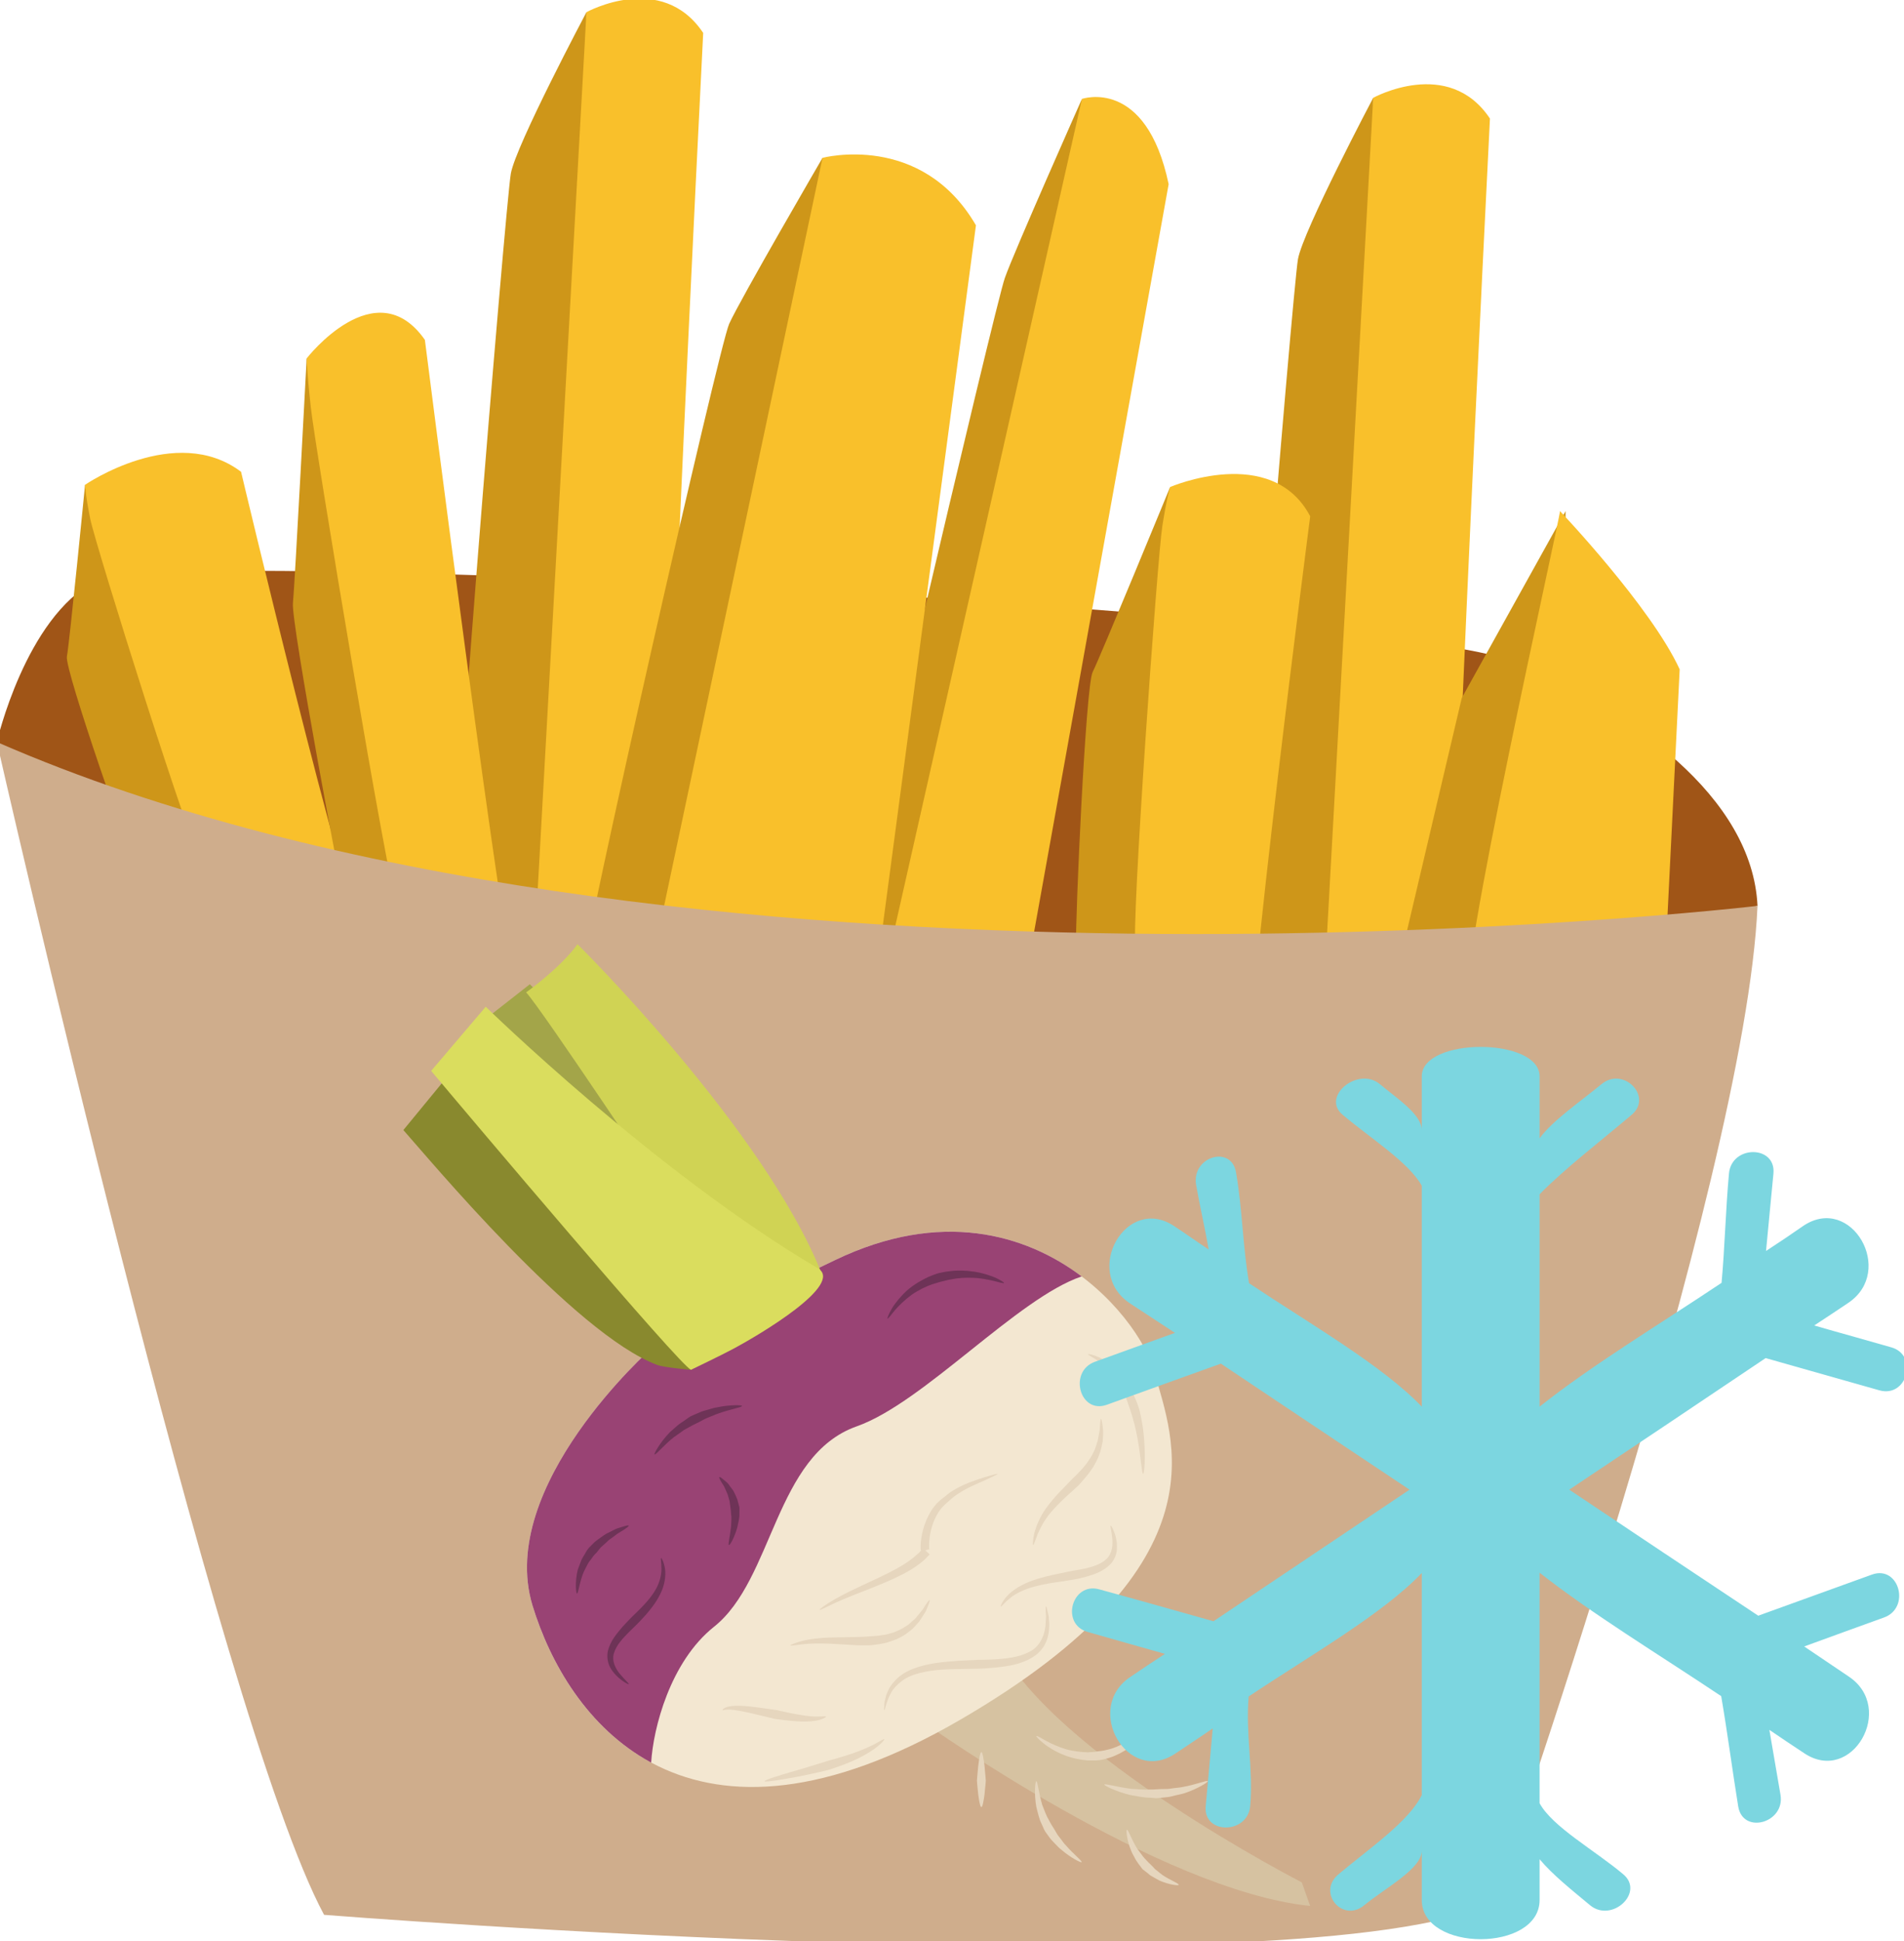
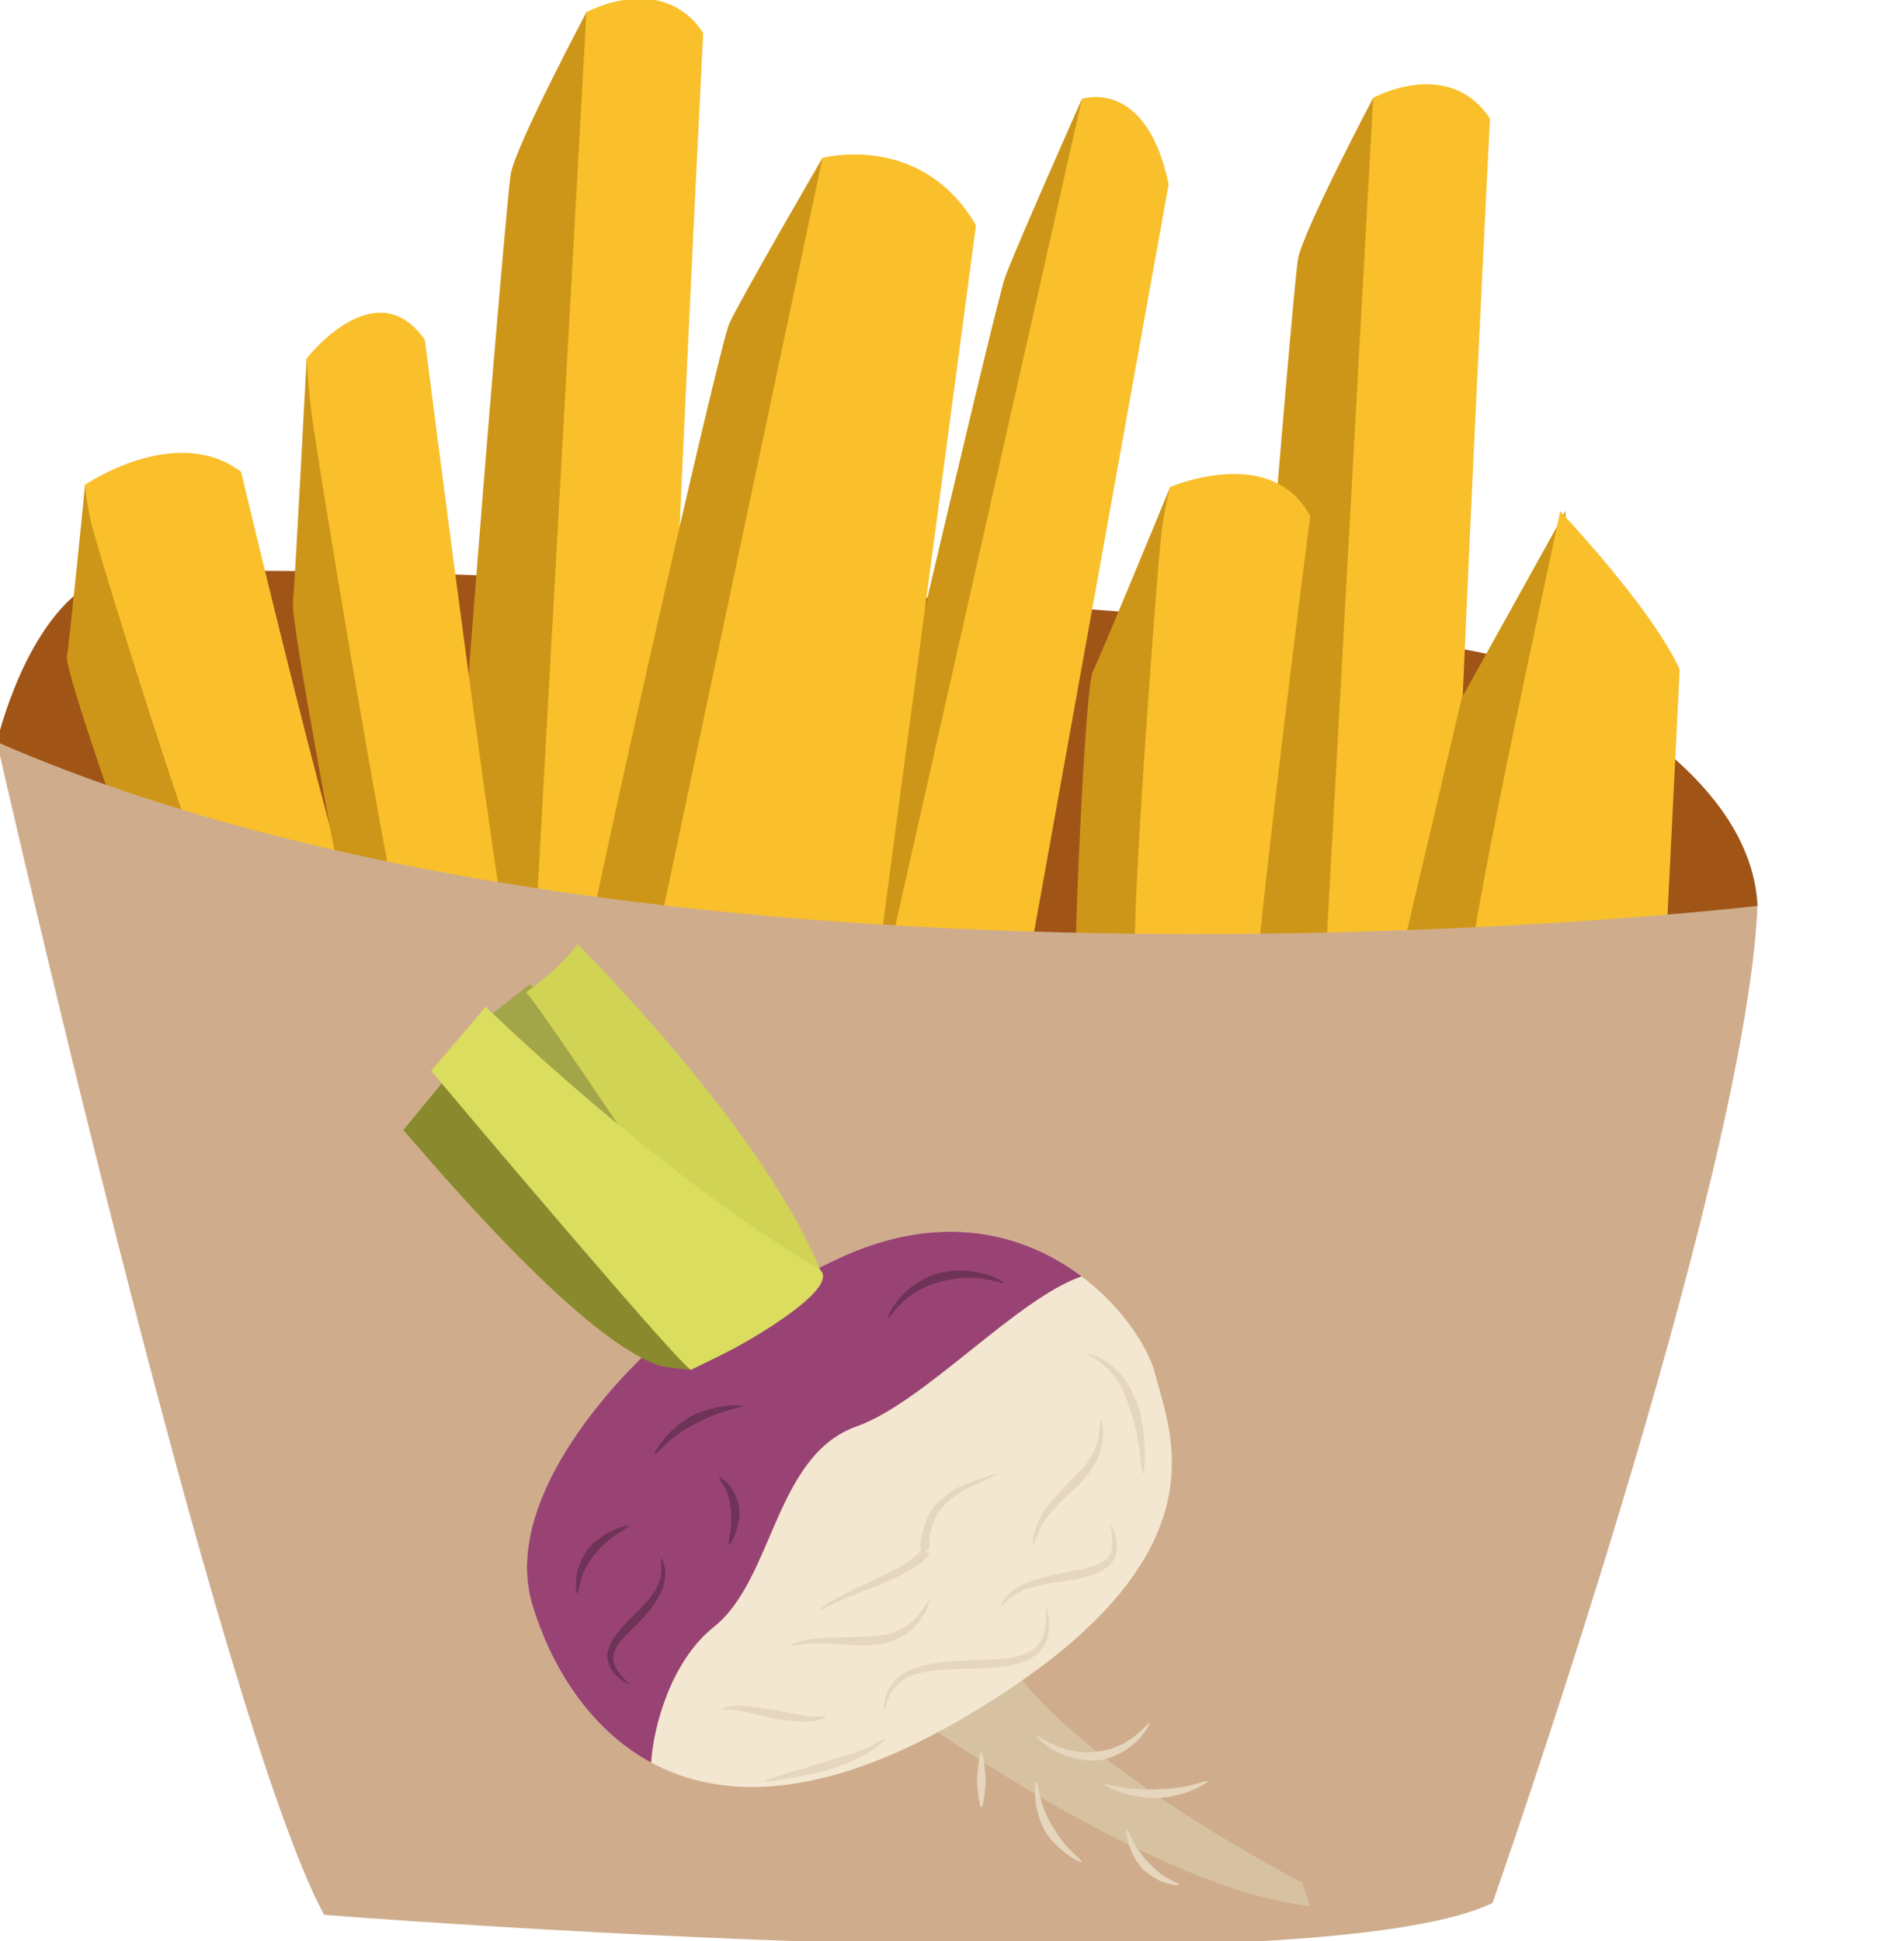
<svg xmlns="http://www.w3.org/2000/svg" xmlns:ns1="http://www.inkscape.org/namespaces/inkscape" xmlns:ns2="http://sodipodi.sourceforge.net/DTD/sodipodi-0.dtd" width="290.93mm" height="296.563mm" viewBox="0 0 290.93 296.563" version="1.1" id="svg8" ns1:version="0.92.4 (5da689c313, 2019-01-14)" ns2:docname="5062.svg">
  <defs id="defs2">
    <style type="text/css" id="style2">
    .fil5 {fill:#77401B;fill-rule:nonzero}
    .fil8 {fill:#774D31;fill-rule:nonzero}
    .fil9 {fill:#7CD6E0;fill-rule:nonzero}
    .fil7 {fill:#9B5C31;fill-rule:nonzero}
    .fil0 {fill:#A05517;fill-rule:nonzero}
    .fil2 {fill:#CE9619;fill-rule:nonzero}
    .fil3 {fill:#CFAD8C;fill-rule:nonzero}
    .fil6 {fill:#F48F42;fill-rule:nonzero}
    .fil4 {fill:#F5C29E;fill-rule:nonzero}
    .fil1 {fill:#F9C02B;fill-rule:nonzero}
   </style>
    <style type="text/css" id="style2-1">
    .str0 {stroke:white;stroke-width:70.56}
    .fil3 {fill:#4A4A2F;fill-rule:nonzero}
    .fil4 {fill:#686532;fill-rule:nonzero}
    .fil5 {fill:#878664;fill-rule:nonzero}
    .fil2 {fill:#C95700;fill-rule:nonzero}
    .fil1 {fill:#EC7703;fill-rule:nonzero}
    .fil0 {fill:white;fill-rule:nonzero}
   </style>
    <style type="text/css" id="style2-8">
    .fil3 {fill:#949B76;fill-rule:nonzero}
    .fil1 {fill:#C7D39F;fill-rule:nonzero}
    .fil0 {fill:#EA5215;fill-rule:nonzero}
    .fil2 {fill:#EF8137;fill-rule:nonzero}
   </style>
    <style type="text/css" id="style2-80">
    .fil1 {fill:#949B76;fill-rule:nonzero}
    .fil0 {fill:#EDC7A2;fill-rule:nonzero}
    .fil2 {fill:#F4DCC9;fill-rule:nonzero}
    .fil3 {fill:#F5E0D0;fill-rule:nonzero}
   </style>
    <style type="text/css" id="style2-6">
    .fil3 {fill:#4A4A2F;fill-rule:nonzero}
    .fil2 {fill:#683611;fill-rule:nonzero}
    .fil4 {fill:#686532;fill-rule:nonzero}
    .fil5 {fill:#878664;fill-rule:nonzero}
    .fil1 {fill:#9B5927;fill-rule:nonzero}
    .fil0 {fill:#D68543;fill-rule:nonzero}
   </style>
    <style type="text/css" id="style2-2">
    .fil5 {fill:#BA5E5B;fill-rule:nonzero}
    .fil3 {fill:#BD3B3B;fill-rule:nonzero}
    .fil1 {fill:#C2332E;fill-rule:nonzero}
    .fil0 {fill:#C95454;fill-rule:nonzero}
    .fil2 {fill:#E1DCC9;fill-rule:nonzero}
    .fil4 {fill:#F1EFD8;fill-rule:nonzero}
   </style>
    <style type="text/css" id="style2-25">
    .fil8 {fill:#6E3357;fill-rule:nonzero}
    .fil4 {fill:#89892E;fill-rule:nonzero}
    .fil3 {fill:#994374;fill-rule:nonzero}
    .fil1 {fill:#A3A549;fill-rule:nonzero}
    .fil5 {fill:#D0D354;fill-rule:nonzero}
    .fil0 {fill:#D6C2A1;fill-rule:nonzero}
    .fil6 {fill:#DADD5E;fill-rule:nonzero}
    .fil7 {fill:#E6D6BE;fill-rule:nonzero}
    .fil2 {fill:#F3E7D1;fill-rule:nonzero}
   </style>
  </defs>
  <ns2:namedview id="base" pagecolor="#ffffff" bordercolor="#666666" borderopacity="1.0" ns1:pageopacity="0.0" ns1:pageshadow="2" ns1:zoom="0.35" ns1:cx="1239.8683" ns1:cy="664.72023" ns1:document-units="mm" ns1:current-layer="Vrstva_x0020_1" showgrid="false" ns1:window-width="2400" ns1:window-height="1321" ns1:window-x="-9" ns1:window-y="-9" ns1:window-maximized="1" />
  <g ns1:label="Vrstva 1" ns1:groupmode="layer" id="layer1" transform="translate(358.287,-28.144)">
    <g ns1:label="Vrstva 1" ns1:groupmode="layer" transform="matrix(1.309,0,0,1.309,-405.636,-158.378)" id="layer1-6">
      <g ns1:label="Vrstva 1" ns1:groupmode="layer" transform="matrix(0.265,0,0,0.265,143.864,187.582)" id="layer1-0">
        <g ns1:label="Vrstva 1" ns1:groupmode="layer" transform="matrix(0.265,0,0,0.265,28.488,11.308)" id="layer1-7">
          <g transform="matrix(0.616,0,0,0.616,-6656.81,-7959.18)" id="Vrstva_x0020_1">
            <path ns1:connector-curvature="0" d="m 8134,13811 c 0,0 77,-336 266,-434 189,-98 3511,84 3826,217 316,133 645,364 659,659 l -2060,609 -1738,-399 z" style="fill:#a05517;fill-rule:nonzero" id="path7" class="fil0" />
            <path ns1:connector-curvature="0" d="m 9563,14757 c 0,0 148,-2845 162,-2915 0,0 203,-112 315,56 0,0 -133,2621 -105,2705 z" style="fill:#f9c02b;fill-rule:nonzero" id="path9" class="fil1" />
            <path ns1:connector-curvature="0" d="m 9725,11842 c 0,0 -190,358 -204,435 -14,77 -175,2032 -161,2130 l 203,350 z" style="fill:#ce9619;fill-rule:nonzero" id="path11" class="fil2" />
            <path ns1:connector-curvature="0" d="m 11687,14988 c 0,0 147,-2845 161,-2915 0,0 203,-112 315,56 0,0 -133,2621 -105,2705 z" style="fill:#f9c02b;fill-rule:nonzero" id="path13" class="fil1" />
            <path ns1:connector-curvature="0" d="m 11848,12073 c 0,0 -189,358 -203,435 -14,77 -176,2032 -162,2130 l 204,350 z" style="fill:#ce9619;fill-rule:nonzero" id="path15" class="fil2" />
            <path ns1:connector-curvature="0" d="m 8372,13117 c 0,0 -42,428 -49,463 -7,35 175,554 203,617 28,63 7,28 7,28 l 365,231 c 0,0 266,-70 238,-84 -28,-14 -294,-491 -294,-491 z" style="fill:#ce9619;fill-rule:nonzero" id="path17" class="fil2" />
            <path ns1:connector-curvature="0" d="m 8695,14155 c -29,-28 -295,-876 -309,-946 -14,-70 -14,-92 -14,-92 0,0 245,-168 421,-35 0,0 280,1178 343,1290 z" style="fill:#f9c02b;fill-rule:nonzero" id="path19" class="fil1" />
            <path ns1:connector-curvature="0" d="m 11300,13123 c 0,0 -190,462 -209,499 -19,37 -47,664 -45,742 2,78 -4,33 -4,33 l 234,360 c 0,0 256,-3 237,-26 -19,-24 -80,-628 -80,-628 z" style="fill:#ce9619;fill-rule:nonzero" id="path21" class="fil2" />
            <path ns1:connector-curvature="0" d="m 11207,14365 c -14,-39 59,-1056 72,-1137 13,-82 21,-105 21,-105 0,0 274,-118 378,79 0,0 -180,1386 -165,1529 z" style="fill:#f9c02b;fill-rule:nonzero" id="path23" class="fil1" />
            <path ns1:connector-curvature="0" d="m 8970,12776 c 0,0 -32,610 -37,660 -6,50 133,791 154,881 21,90 5,40 5,40 l 277,330 c 0,0 202,-100 181,-120 -21,-20 -224,-700 -224,-700 z" style="fill:#ce9619;fill-rule:nonzero" id="path25" class="fil2" />
            <path ns1:connector-curvature="0" d="m 9215,14257 c -22,-40 -224,-1251 -234,-1351 -11,-100 -11,-130 -11,-130 0,0 186,-240 319,-50 0,0 213,1681 261,1841 z" style="fill:#f9c02b;fill-rule:nonzero" id="path27" class="fil1" />
            <path ns1:connector-curvature="0" d="m 11062,12076 c 0,0 -184,414 -208,483 -25,68 -438,1829 -453,1938 -16,108 -17,-10 -17,-10 l 121,186 241,-463 323,-1912 z" style="fill:#ce9619;fill-rule:nonzero" id="path29" class="fil2" />
            <path ns1:connector-curvature="0" d="m 10513,14508 549,-2432 c 0,0 173,-60 234,230 l -430,2389 c 0,0 -310,-56 -353,-187 z" style="fill:#f9c02b;fill-rule:nonzero" id="path31" class="fil1" />
            <polygon points="12367,14162 12367,13188 12087,13692 11866,14631 12186,14554 " style="fill:#ce9619;fill-rule:nonzero" id="polygon33" class="fil2" />
            <path ns1:connector-curvature="0" d="m 12107,14505 c -42,-26 245,-1296 245,-1317 0,0 246,259 323,427 l -42,848 c 0,0 -491,63 -526,42 z" style="fill:#f9c02b;fill-rule:nonzero" id="path35" class="fil1" />
-             <path ns1:connector-curvature="0" d="m 10362,12235 c 0,0 -224,385 -252,448 -28,63 -392,1668 -399,1766 -7,98 -28,-7 -28,-7 l 224,154 308,-434 196,-1731 z" style="fill:#ce9619;fill-rule:nonzero" id="path37" class="fil2" />
+             <path ns1:connector-curvature="0" d="m 10362,12235 c 0,0 -224,385 -252,448 -28,63 -392,1668 -399,1766 -7,98 -28,-7 -28,-7 l 224,154 308,-434 196,-1731 " style="fill:#ce9619;fill-rule:nonzero" id="path37" class="fil2" />
            <path ns1:connector-curvature="0" d="m 9893,14449 469,-2214 c 0,0 267,-71 414,182 l -288,2165 c 0,0 -504,-21 -595,-133 z" style="fill:#f9c02b;fill-rule:nonzero" id="path39" class="fil1" />
            <path ns1:connector-curvature="0" d="m 8134,13811 c 0,0 599,2638 883,3164 0,0 2649,210 3153,-32 0,0 683,-1944 715,-2690 0,0 -2943,347 -4751,-442 z" style="fill:#cfad8c;fill-rule:nonzero" id="path41" class="fil3" />
            <g transform="matrix(0.478,0,0,0.478,5558.464,8804.897)" id="Vrstva_x0020_1-5">
              <path d="m 10636,16017 c 0,0 1321,940 2166,1025 l -47,-133 c 0,0 -1403,-720 -1713,-1343 z" style="fill:#d6c2a1;fill-rule:nonzero" id="path7-8" class="fil0" ns1:connector-curvature="0" />
              <polygon points="9242,12686 8397,11840 8124,12054 8888,12961 " style="fill:#a3a549;fill-rule:nonzero" id="polygon9" class="fil1" />
              <path d="m 9084,13895 c 0,0 -877,775 -672,1451 205,676 890,1532 2415,645 1525,-886 1190,-1600 1100,-1951 -90,-350 -771,-1141 -1807,-643 z" style="fill:#f3e7d1;fill-rule:nonzero" id="path11-3" class="fil2" ns1:connector-curvature="0" />
              <path d="m 10243,14335 c 377,-133 906,-723 1269,-846 -316,-238 -795,-379 -1392,-92 l -1036,498 c 0,0 -877,775 -672,1451 99,325 309,692 670,887 11,-192 107,-569 354,-766 338,-268 342,-968 807,-1132 z" style="fill:#994374;fill-rule:nonzero" id="path13-5" class="fil3" ns1:connector-curvature="0" />
              <path d="M 9117,13989 C 8651,13817 7819,12815 7683,12663 l 291,-354 791,679 760,843 -218,185 c 0,0 -148,-12 -190,-27 z" style="fill:#89892e;fill-rule:nonzero" id="path15-8" class="fil4" ns1:connector-curvature="0" />
              <path d="m 9170,13043 c 0,0 -709,-1067 -794,-1157 0,0 194,-138 290,-272 0,0 1057,1044 1380,1863 l -531,-30 z" style="fill:#d0d354;fill-rule:nonzero" id="path17-3" class="fil5" ns1:connector-curvature="0" />
              <path d="m 9307,14016 c -55,-14 -1252,-1430 -1467,-1687 l 308,-362 c 0,0 958,936 1875,1476 151,90 -324,373 -480,456 -59,32 -236,117 -236,117 z" style="fill:#dadd5e;fill-rule:nonzero" id="path19-3" class="fil6" ns1:connector-curvature="0" />
              <path d="m 11311,15352 c 2,0 5,9 8,25 2,8 5,18 7,30 1,11 2,24 3,39 1,14 -1,30 -2,47 -1,8 -3,17 -5,26 -2,8 -4,17 -8,26 -13,36 -41,70 -75,91 -70,45 -151,54 -208,60 -59,6 -98,7 -100,7 -3,0 -45,1 -107,2 -62,1 -144,2 -220,21 -38,9 -76,23 -105,45 -28,21 -52,46 -65,72 -28,52 -31,95 -36,94 -2,-1 -2,-11 0,-29 0,-9 1,-20 5,-32 3,-13 6,-27 13,-41 11,-30 36,-61 66,-87 32,-26 72,-44 112,-56 82,-25 166,-29 228,-34 62,-3 105,-5 107,-5 2,0 42,0 98,-3 56,-4 132,-10 193,-44 64,-32 87,-107 89,-161 1,-13 1,-26 2,-37 -1,-12 -1,-21 -2,-30 0,-16 0,-25 2,-26 z" style="fill:#e6d6be;fill-rule:nonzero" id="path21-9" class="fil7" ns1:connector-curvature="0" />
              <path d="m 11676,14896 c 3,-1 17,22 28,61 5,20 9,44 7,71 -1,27 -12,57 -32,80 -41,46 -98,63 -138,75 -40,11 -67,16 -69,16 -1,1 -31,5 -74,12 -43,6 -100,14 -154,29 -27,7 -53,17 -77,28 -22,11 -44,23 -59,37 -33,25 -49,50 -53,47 -2,-1 8,-29 39,-62 15,-17 37,-32 60,-47 24,-14 51,-27 79,-37 56,-20 114,-32 157,-41 42,-9 71,-15 73,-15 2,-1 29,-4 67,-12 38,-9 89,-22 122,-54 35,-32 37,-86 32,-123 -4,-38 -12,-64 -8,-65 z" style="fill:#e6d6be;fill-rule:nonzero" id="path23-1" class="fil7" ns1:connector-curvature="0" />
              <path d="m 11621,14293 c 4,0 8,24 12,62 1,19 0,42 -2,66 -6,23 -9,50 -20,74 -8,25 -21,47 -33,69 -14,20 -27,40 -40,54 -25,31 -43,49 -44,51 -1,1 -22,20 -53,48 -30,27 -69,64 -103,104 -34,40 -59,86 -74,122 -14,37 -22,63 -26,62 -3,0 -2,-27 7,-68 11,-40 32,-92 65,-138 32,-45 70,-86 99,-115 29,-30 48,-50 49,-51 1,-1 20,-18 45,-45 14,-13 26,-30 40,-47 12,-19 27,-38 36,-60 12,-21 16,-44 24,-65 4,-22 8,-43 11,-61 2,-37 4,-62 7,-62 z" style="fill:#e6d6be;fill-rule:nonzero" id="path25-2" class="fil7" ns1:connector-curvature="0" />
              <path d="m 10033,15371 c -2,-3 30,-28 82,-58 53,-31 126,-65 199,-99 73,-34 145,-68 195,-100 51,-32 78,-60 80,-61 1,-1 3,-2 6,-5 2,-3 11,-12 9,-10 0,1 1,0 1,0 v 0 c -1,-4 -1,-7 -2,-10 0,-7 0,-14 0,-20 0,-14 2,-28 4,-43 5,-30 13,-63 27,-97 14,-34 33,-68 60,-97 13,-14 31,-29 43,-37 15,-13 30,-25 46,-35 64,-39 129,-60 176,-75 47,-14 77,-23 78,-20 1,2 -27,16 -72,36 -45,20 -108,45 -164,85 -15,10 -27,22 -40,33 -17,15 -27,24 -39,37 -22,27 -38,57 -49,88 -11,31 -17,61 -20,88 -2,13 -2,26 -2,37 0,6 0,11 0,15 1,2 1,4 1,6 v 0 c 0,0 1,0 0,0 l -15,4 c -7,1 -10,2 -8,1 l 1,1 2,2 4,4 c 10,10 16,15 18,17 -12,12 -20,21 -25,26 -3,4 -6,5 -6,6 -2,1 -35,32 -90,63 -55,32 -130,64 -205,94 -75,29 -149,58 -204,83 -54,25 -89,44 -91,41 z" style="fill:#e6d6be;fill-rule:nonzero" id="path27-7" class="fil7" ns1:connector-curvature="0" />
              <path d="m 10069,15973 c 2,3 -14,13 -41,20 -27,7 -63,9 -99,8 -37,-1 -72,-5 -99,-8 -27,-4 -46,-6 -47,-6 -2,-1 -77,-18 -151,-36 -37,-8 -74,-15 -101,-17 -28,-2 -44,5 -46,3 -3,-3 14,-19 45,-22 30,-5 69,-3 107,1 39,4 77,10 106,14 29,4 48,7 49,7 1,1 19,4 45,10 26,6 60,13 95,18 34,6 68,9 93,8 26,0 43,-3 44,0 z" style="fill:#e6d6be;fill-rule:nonzero" id="path29-4" class="fil7" ns1:connector-curvature="0" />
              <path d="m 10398,16101 c 2,2 -12,20 -37,40 -25,21 -63,44 -102,64 -39,20 -80,36 -111,47 -32,11 -53,19 -54,19 -2,1 -25,7 -60,15 -35,8 -81,18 -127,27 -92,17 -183,32 -185,25 -1,-7 87,-34 177,-60 44,-13 89,-26 123,-37 33,-10 56,-17 57,-18 2,0 23,-6 54,-15 31,-9 72,-21 111,-36 40,-15 79,-32 106,-47 28,-15 45,-27 48,-24 z" style="fill:#e6d6be;fill-rule:nonzero" id="path31-9" class="fil7" ns1:connector-curvature="0" />
              <path d="m 10654,15316 c 3,1 -6,26 -22,63 -10,17 -23,37 -37,58 -18,19 -34,42 -58,57 -21,19 -46,31 -70,43 -24,8 -48,18 -68,22 -41,9 -70,10 -71,11 -2,1 -33,2 -77,1 -44,-2 -101,-6 -158,-9 -56,-2 -112,-2 -154,3 -41,5 -69,10 -71,6 -1,-2 26,-14 68,-25 42,-11 100,-17 158,-19 57,-1 114,-2 157,-3 43,-1 71,-4 73,-4 1,-1 28,0 66,-7 19,-1 39,-9 62,-15 21,-9 45,-18 65,-33 22,-11 38,-31 57,-46 14,-18 29,-35 41,-50 20,-33 35,-55 39,-53 z" style="fill:#e6d6be;fill-rule:nonzero" id="path33" class="fil7" ns1:connector-curvature="0" />
              <path d="m 11859,14604 c -7,0 -13,-94 -29,-186 -8,-46 -18,-91 -28,-124 -9,-34 -18,-56 -18,-58 -1,-1 -8,-26 -21,-61 -15,-34 -35,-80 -65,-119 -29,-38 -65,-73 -97,-93 -31,-20 -54,-31 -53,-35 1,-3 27,2 63,18 36,16 79,49 115,88 36,39 62,87 79,123 17,36 26,62 26,64 1,1 9,25 16,61 8,36 15,84 18,132 8,96 1,190 -6,190 z" style="fill:#e6d6be;fill-rule:nonzero" id="path35-7" class="fil7" ns1:connector-curvature="0" />
              <path d="m 11895,16010 c 3,2 -7,21 -25,49 -20,26 -49,61 -87,87 -17,15 -38,25 -57,36 -19,9 -38,18 -55,23 -33,11 -57,14 -59,14 0,0 -7,1 -19,2 -11,0 -27,0 -46,0 -38,-3 -87,-12 -133,-30 -46,-18 -88,-43 -116,-66 -28,-22 -44,-40 -42,-42 3,-3 23,9 53,26 30,17 73,36 116,49 44,12 89,16 123,17 17,-1 31,-2 41,-3 10,-2 16,-3 17,-3 1,0 22,-1 53,-9 15,-3 32,-9 50,-16 18,-8 37,-16 54,-27 37,-21 68,-49 92,-71 22,-23 37,-38 40,-36 z" style="fill:#e6d6be;fill-rule:nonzero" id="path37-0" class="fil7" ns1:connector-curvature="0" />
              <path d="m 12224,16338 c 3,5 -59,44 -129,67 -18,6 -36,9 -53,13 -17,4 -33,9 -47,10 -28,3 -47,5 -48,5 0,0 -6,0 -15,1 -9,-1 -22,-2 -37,-3 -31,0 -70,-8 -109,-15 -78,-19 -149,-54 -146,-59 3,-7 76,15 152,24 38,2 75,6 104,4 14,0 26,0 35,-1 8,0 13,-1 14,-1 1,0 19,-1 45,-1 14,0 29,-3 45,-5 16,-2 34,-3 51,-7 69,-12 134,-39 138,-32 z" style="fill:#e6d6be;fill-rule:nonzero" id="path39-5" class="fil7" ns1:connector-curvature="0" />
              <path d="m 11512,16795 c -3,5 -62,-25 -113,-69 -14,-10 -25,-23 -36,-34 -11,-12 -22,-22 -30,-33 -15,-21 -25,-35 -26,-36 0,-1 -3,-5 -7,-12 -3,-8 -8,-19 -14,-32 -13,-25 -21,-61 -30,-97 -13,-73 -6,-144 0,-144 8,0 14,70 34,135 13,32 24,64 38,86 6,11 11,21 15,27 4,7 7,10 7,11 1,1 9,14 21,35 5,10 15,21 24,33 9,11 17,25 29,36 41,48 92,87 88,94 z" style="fill:#e6d6be;fill-rule:nonzero" id="path41-1" class="fil7" ns1:connector-curvature="0" />
              <path d="m 12060,16923 c -1,6 -56,-1 -108,-24 -13,-6 -25,-14 -36,-20 -6,-3 -12,-7 -17,-10 -5,-4 -9,-7 -13,-11 -17,-13 -29,-23 -30,-23 -1,-1 -10,-14 -24,-32 -7,-10 -15,-21 -21,-34 -7,-13 -15,-26 -20,-40 -24,-57 -29,-116 -23,-117 7,-1 25,53 54,101 8,12 16,23 24,33 7,11 15,20 22,28 15,15 23,26 25,26 0,0 9,9 23,23 3,4 7,7 10,11 5,4 9,7 14,11 9,7 19,16 29,23 43,29 93,47 91,55 z" style="fill:#e6d6be;fill-rule:nonzero" id="path43" class="fil7" ns1:connector-curvature="0" />
              <path d="m 10946,16484 c -7,0 -13,-36 -18,-73 -2,-19 -4,-37 -5,-51 -1,-14 -2,-24 -2,-25 0,0 1,-10 2,-26 1,-15 3,-35 5,-55 5,-40 11,-80 18,-80 7,0 13,40 18,80 2,20 3,40 5,55 1,16 2,26 2,26 0,1 -1,11 -2,25 -2,14 -3,32 -5,51 -5,37 -11,73 -18,73 z" style="fill:#e6d6be;fill-rule:nonzero" id="path45" class="fil7" ns1:connector-curvature="0" />
              <path d="m 9138,15078 c 2,-1 16,22 22,61 6,40 -2,95 -27,143 -23,48 -57,89 -83,119 -26,29 -45,48 -46,49 -1,1 -21,21 -51,50 -28,29 -67,68 -81,115 -15,46 12,95 39,124 26,31 47,48 44,51 -1,3 -26,-9 -58,-37 -16,-15 -34,-33 -47,-58 -13,-25 -19,-58 -13,-89 14,-62 55,-105 82,-138 29,-32 49,-52 50,-53 1,-1 20,-19 47,-46 27,-27 61,-63 86,-104 26,-41 38,-88 38,-124 0,-37 -6,-61 -2,-63 z" style="fill:#6e3357;fill-rule:nonzero" id="path47" class="fil8" ns1:connector-curvature="0" />
              <path d="m 8955,14896 c 2,3 -11,12 -30,25 -10,6 -21,12 -33,20 -11,8 -23,17 -35,26 -13,8 -23,18 -33,28 -10,9 -20,17 -28,25 -14,17 -23,29 -24,30 -1,0 -13,11 -26,31 -7,10 -17,20 -23,33 -7,13 -14,27 -21,41 -25,58 -31,124 -39,124 -5,1 -13,-67 5,-136 6,-16 12,-33 18,-48 6,-16 15,-28 22,-40 12,-24 25,-37 26,-38 1,-1 13,-13 30,-30 10,-8 22,-16 34,-25 12,-9 25,-18 39,-25 15,-7 29,-14 42,-21 13,-6 27,-9 38,-13 22,-7 37,-11 38,-7 z" style="fill:#6e3357;fill-rule:nonzero" id="path49" class="fil8" ns1:connector-curvature="0" />
              <path d="m 9467,14622 c 2,-3 12,4 27,17 7,6 17,13 24,22 7,10 15,21 23,31 8,10 12,23 18,34 5,11 10,22 12,32 5,20 9,33 9,34 1,1 0,16 0,38 1,22 -6,49 -12,76 -15,54 -41,102 -47,99 -7,-2 7,-54 12,-105 1,-26 4,-51 0,-70 -1,-19 -2,-31 -3,-32 0,0 -2,-12 -4,-29 0,-9 -3,-18 -6,-28 -4,-10 -5,-22 -11,-32 -5,-11 -10,-22 -14,-32 -5,-10 -12,-18 -16,-26 -9,-15 -15,-27 -12,-29 z" style="fill:#6e3357;fill-rule:nonzero" id="path51" class="fil8" ns1:connector-curvature="0" />
              <path d="m 9595,14220 c 0,8 -68,19 -132,42 -16,5 -31,13 -46,18 -15,7 -29,11 -40,18 -22,12 -38,20 -39,20 0,1 -5,3 -12,6 -8,4 -18,9 -30,16 -11,7 -27,13 -40,24 -14,10 -29,20 -44,31 -58,45 -104,103 -111,99 -5,-3 32,-70 87,-126 15,-13 30,-26 43,-38 14,-12 29,-20 41,-29 12,-9 23,-16 30,-21 8,-4 13,-6 13,-6 1,-1 19,-8 44,-19 12,-6 28,-9 44,-14 16,-4 33,-11 51,-13 70,-15 140,-14 141,-8 z" style="fill:#6e3357;fill-rule:nonzero" id="path53" class="fil8" ns1:connector-curvature="0" />
              <path d="m 11074,13526 c -2,4 -24,-3 -56,-11 -32,-7 -75,-17 -119,-18 -43,-2 -87,1 -119,8 -33,5 -54,13 -55,12 -1,0 -25,6 -58,17 -34,12 -76,32 -115,59 -38,28 -72,61 -95,88 -23,28 -37,48 -41,46 -2,-1 6,-25 25,-57 19,-32 51,-71 89,-105 39,-33 84,-58 119,-74 36,-15 62,-23 64,-22 1,0 25,-7 61,-10 35,-5 83,-4 129,3 46,6 90,21 122,34 31,15 50,27 49,30 z" style="fill:#6e3357;fill-rule:nonzero" id="path55" class="fil8" ns1:connector-curvature="0" />
            </g>
-             <path ns1:connector-curvature="0" d="m 12907,15473 c 102,29 205,58 307,87 75,21 106,-95 32,-116 -69,-20 -139,-39 -208,-59 31,-20 62,-41 92,-61 128,-86 8,-294 -121,-208 -33,23 -67,46 -101,68 7,-70 13,-140 20,-209 7,-77 -113,-77 -120,0 -9,98 -11,196 -20,295 -166,111 -350,222 -491,334 v -573 c 70,-71 163,-142 248,-214 59,-49 -22,-132 -81,-83 -57,47 -132,98 -167,146 v -167 c 0,-106 -318,-106 -318,0 v 145 c 0,-42 -65,-84 -113,-124 -59,-49 -160,34 -100,83 76,64 178,128 213,191 v 596 c -106,-111 -300,-222 -466,-333 -17,-99 -18,-199 -35,-298 -12,-76 -120,-44 -108,32 10,58 24,117 34,175 -32,-21 -61,-42 -93,-63 -129,-86 -248,122 -120,208 41,27 81,53 122,80 -72,26 -144,52 -216,78 -72,26 -41,142 32,116 102,-37 205,-74 308,-111 169,113 339,227 509,340 -176,118 -353,237 -529,355 -103,-29 -205,-58 -308,-86 -74,-21 -106,94 -31,115 69,20 138,39 208,59 -31,20 -62,41 -93,62 -128,85 -8,293 121,207 34,-23 68,-45 101,-68 -6,70 -13,140 -19,210 -7,77 113,76 120,0 9,-99 -13,-197 -4,-296 166,-111 361,-222 467,-333 v 599 c -35,71 -139,142 -224,213 -60,49 10,133 69,84 57,-47 155,-98 155,-147 v 133 c 0,141 318,141 318,0 v -110 c 35,42 88,84 136,124 59,49 149,-35 89,-84 -76,-64 -190,-127 -225,-191 v -622 c 141,111 324,222 490,333 17,99 30,199 46,298 13,76 127,44 114,-32 -10,-58 -20,-117 -30,-175 31,21 62,42 94,63 129,86 248,-122 120,-207 -40,-27 -80,-54 -120,-81 71,-26 143,-52 215,-78 73,-26 41,-142 -32,-116 -102,37 -205,74 -307,111 -170,-113 -340,-226 -510,-340 177,-118 353,-236 530,-355 z" style="fill:#7cd6e0;fill-rule:nonzero" id="path78" class="fil9" />
          </g>
        </g>
      </g>
    </g>
  </g>
</svg>